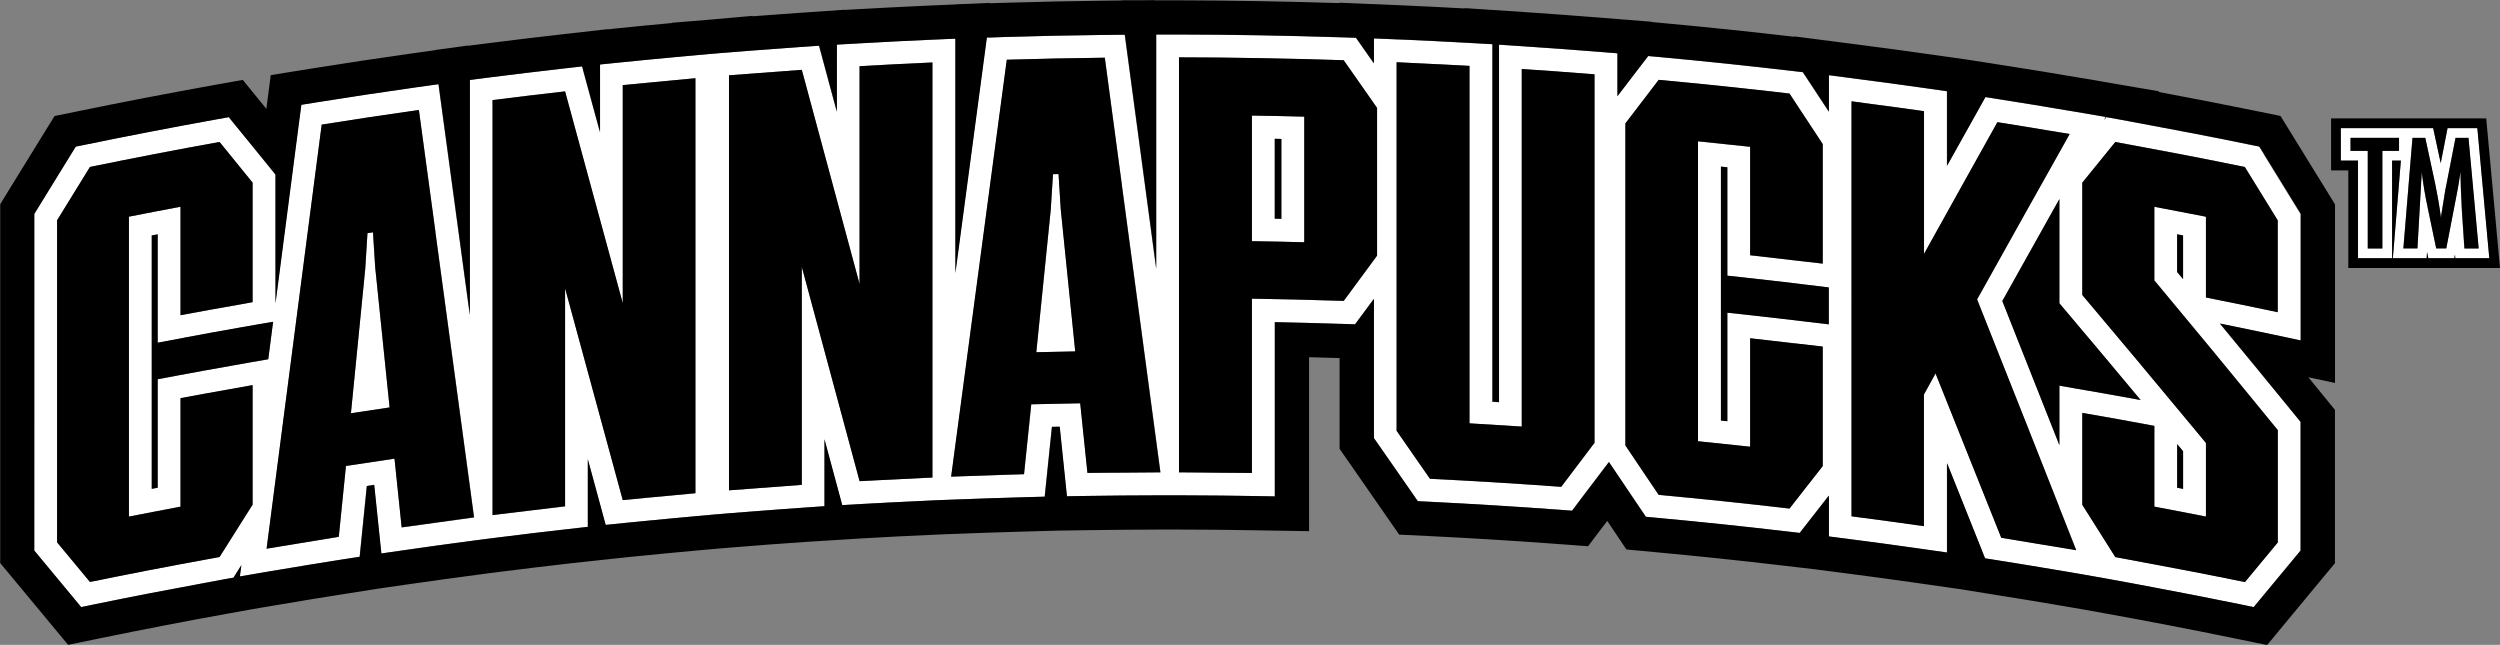
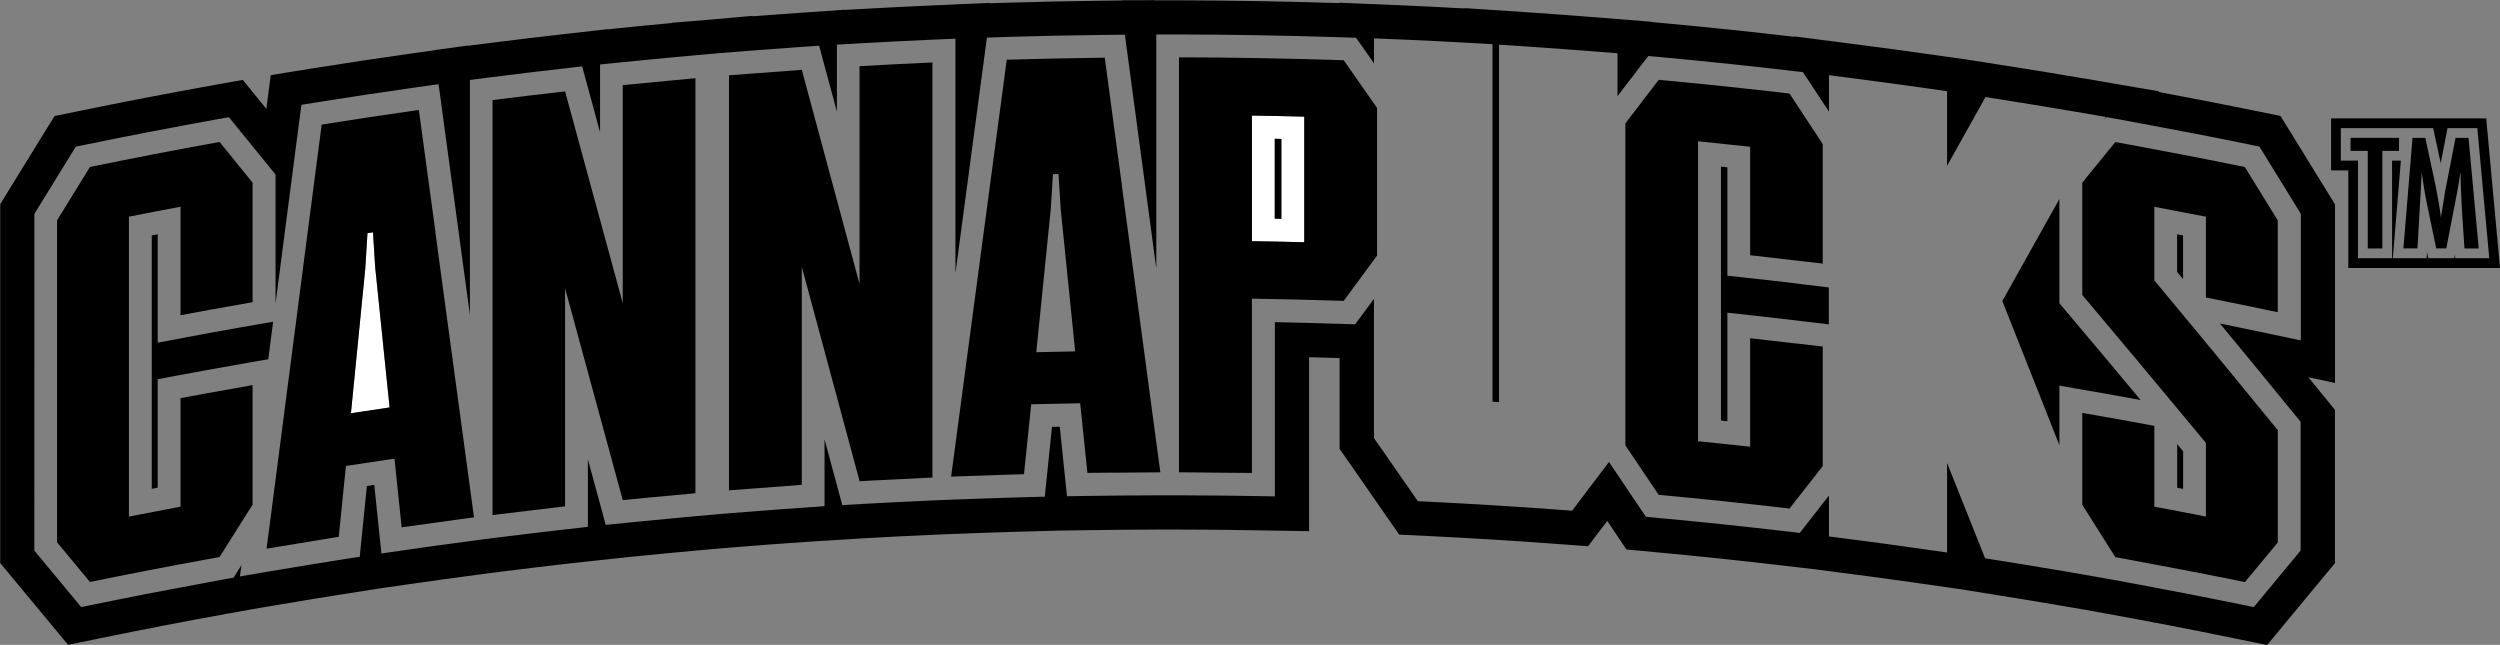
<svg xmlns="http://www.w3.org/2000/svg" viewBox="0 0 370.17 95.48" id="Layer_1">
  <rect x="0" y="0" width="370.17" height="95.48" fill="#808080" stroke="none" />
  <defs>
    <style>
      .cls-1 {
        fill: #fff;
      }
    </style>
  </defs>
  <g>
    <path d="M55.23,34.4c-.27.04-.55.08-.82.12-.11,1.76-.22,3.53-.33,5.29-.71,7.13-1.42,14.25-2.12,21.38,1.91-.29,3.81-.58,5.72-.86-.71-6.92-1.42-13.83-2.13-20.74-.11-1.73-.22-3.46-.33-5.19Z" class="cls-1" />
-     <path d="M156.74,25.78c-.27,0-.55.01-.82.02-.11,1.75-.22,3.5-.33,5.25-.71,7.03-1.43,14.07-2.14,21.11,1.92-.05,3.85-.09,5.77-.12-.71-7.01-1.43-14.01-2.14-21.02-.11-1.75-.22-3.49-.33-5.24Z" class="cls-1" />
    <path d="M185.37,35.71c2.58.04,5.16.09,7.75.16v-18.6c-2.58-.07-5.16-.12-7.75-.16v18.6ZM188.75,20.55c.33,0,.65.01.98.02v11.83c-.33,0-.65-.01-.98-.02v-11.83Z" class="cls-1" />
-     <path d="M335.27,22.95l-.77-1.24-1.43-.29c-5.32-1.09-10.7-2.13-16.05-3.12-1.07-.2-2.15-.41-3.22-.6l-1.96-.35-.34.42.25-.45-4.73-.81c-.3-.05-.61-.1-.92-.15-3.27-.56-6.57-1.1-9.82-1.61l-2.33-.37-1.15,2.06c-1.51,2.7-3.02,5.41-4.54,8.12v-11.04l-2.9-.42c-3.59-.51-7.21-1.01-10.77-1.46l-1.06-.14-2.76-.36v5.4c-1-1.52-1.99-3.03-2.99-4.54l-.87-1.31-1.22-.14-.35-.04c-6.45-.75-12.99-1.44-19.46-2.04l-1.34-.12-.52-.05-1.14,1.48c-1.14,1.49-2.28,2.98-3.42,4.47v-6.35l-1.44-.12-1.67-.13c-3.63-.29-7.27-.56-10.82-.79l-3.61-.24v52.94c-.32-.02-.65-.04-.97-.06V6.56l-3.19-.18c-3.58-.2-7.16-.38-10.64-.53-.06,0-.13,0-.19,0l-3.53-.15v3.69c-.56-.8-1.12-1.6-1.68-2.4l-.97-1.38-1.69-.06c-.24,0-.49-.01-.74-.02-7.91-.25-15.9-.4-23.76-.41h-2.92s-.47,0-.47,0v34.66l-4.65-34.64h-.42s-2.57.03-2.57.03c-4.83.06-9.73.16-14.57.3l-2.45.07h-.42s-.38,2.86-.38,2.86c-1.43,10.67-2.85,21.36-4.28,32.04V5.72l-.49.02-3.04.13c-3.59.16-7.24.34-10.83.55l-3.19.18v9.93c-.64-2.36-1.27-4.72-1.91-7.08l-.72-2.68-2.77.19c-2.35.16-4.71.34-7.06.52-1.26.1-2.52.19-3.77.3l-1.31.11h0s-1.11.09-1.11.09l-.69.06h0s-1.88.17-1.88.17c-1.06.09-2.13.19-3.19.29-2.55.24-5.1.48-7.62.74l-3.04.31v10.02c-.63-2.31-1.26-4.62-1.89-6.94l-.76-2.8-2.88.33c-3.58.41-7.21.84-10.79,1.3l-2.56.33-.39.05v34.79l-4.64-34.17-.44.06-2.93.41c-4.81.68-9.67,1.41-14.45,2.18l-2.49.4-.33,2.5c-.15,1.17-.3,2.35-.46,3.52-1.01,7.79-2.03,15.59-3.04,23.39v-19.08l-.75-.93c-.51-.63-1.01-1.25-1.52-1.87-1.12-1.39-2.25-2.77-3.38-4.15l-1.26-1.55-1.96.35c-6.4,1.15-12.89,2.4-19.27,3.72l-1.43.29-.77,1.24c-1.62,2.63-3.25,5.27-4.87,7.91l-.5.81v49.86l.78.94c1.62,1.95,3.24,3.9,4.86,5.86l1.3,1.57,1.99-.41c5.39-1.11,10.85-2.16,16.28-3.16.94-.17,1.89-.36,2.82-.53l1.47-.26.79-1.26c.12-.2.25-.39.37-.59l-.22,1.67,4.51-.77c.42-.07.85-.14,1.27-.21,3.11-.53,6.26-1.04,9.38-1.53l2.58-.4,1.06-10.48c.36-.06.73-.11,1.09-.17l1.06,10.16,3.48-.5c1.5-.22,3-.43,4.51-.64,2.06-.29,4.12-.57,6.17-.83l1.24-.16,1.48-.19c1.89-.24,3.79-.47,5.69-.7,1.67-.2,3.34-.4,5-.58l3-.34v-10c.63,2.31,1.26,4.63,1.89,6.94l.75,2.77,2.85-.29c2.31-.24,4.62-.46,6.93-.67,1.27-.12,2.53-.24,3.79-.35l2.43-.22,2.52-.21c1.06-.09,2.14-.17,3.21-.25,2.5-.2,5.02-.38,7.52-.56l3.15-.22v-9.91c.64,2.36,1.27,4.73,1.91,7.09l.72,2.66,2.75-.16c1.44-.08,2.88-.16,4.33-.23,2.14-.11,4.29-.22,6.42-.31l1.45-.06,1.31-.05c1.84-.07,3.69-.14,5.55-.2,1.74-.06,3.48-.11,5.2-.16l2.97-.08,1.07-10.34c.38,0,.77-.02,1.15-.02l1.07,10.3,3.1-.05c1.67-.02,3.35-.04,5.04-.06,1.91-.02,3.82-.03,5.72-.03h1.15s1.58,0,1.58,0c2.08,0,4.17.02,6.25.04,1.5.02,3.01.03,4.5.06l3.44.06v-25.8c3.2.06,6.41.15,9.59.25.17,0,.34,0,.51.01l1.78.06,1.06-1.43c.58-.78,1.15-1.56,1.73-2.34v20.62l.61.87c1.65,2.36,3.29,4.73,4.94,7.1l.95,1.37,1.66.08c6.43.32,12.94.72,19.34,1.19l1.84.14,1.11-1.47c.37-.49.74-.98,1.11-1.47,1.08-1.43,2.16-2.85,3.24-4.27,1,1.48,2,2.96,3,4.45.52.78,1.05,1.55,1.57,2.33l.9,1.33,1.6.15c6.41.59,12.9,1.27,19.29,2.02l1.13.13.76.09,1.17-1.5c1.05-1.35,2.1-2.69,3.15-4.03v6.05l1.55.2,1.4.18c3.54.46,7.13.94,10.68,1.45l3.86.55v-13.25c1.64,4.1,3.28,8.21,4.92,12.32l.71,1.79,1.9.3c2.84.45,5.72.93,8.6,1.41.82.14,1.64.27,2.45.41l4.27.74h0s1.47.28,1.47.28c2.02.36,4.05.75,6.07,1.13,4.36.82,8.72,1.66,13.03,2.55l1.99.41,1.3-1.57c1.62-1.96,3.24-3.91,4.86-5.86l.78-.94v-19.06l-.76-.93c-3.72-4.56-7.46-9.12-11.19-13.63,2.63.53,5.26,1.07,7.86,1.63l4.08.87v-18.73l-.5-.81c-1.62-2.64-3.25-5.28-4.87-7.91ZM40.43,47.65c-.24,1.85-.48,3.7-.72,5.55l-2.89.5c-.78.14-1.57.28-2.35.42-2.8.49-5.6,1-8.37,1.52l-2.76.52v16.06c-.29.06-.58.11-.88.17v-37.52c.29-.06.58-.11.88-.17v16.05l4.01-.75c2.6-.49,5.22-.96,7.84-1.43.93-.16,1.86-.33,2.79-.49l2.45-.42ZM32.51,82.47c-.59.11-1.18.22-1.77.33-5.82,1.06-11.62,2.18-17.42,3.37-1.62-1.96-3.25-3.92-4.87-5.87,0-15.89,0-31.79,0-47.68,1.62-2.64,3.24-5.27,4.87-7.9,6.38-1.31,12.78-2.55,19.19-3.7,1.63,2,3.26,4.01,4.89,6.02v17.7c-.58.1-1.17.21-1.75.32-2.97.52-5.95,1.05-8.92,1.61v-16.06c-2.55.48-5.1.97-7.64,1.47v44.41c2.55-.5,5.09-1,7.64-1.47v-16.06c2.42-.46,4.85-.88,7.28-1.32,1.13-.2,2.26-.42,3.39-.61v17.7c-.21.32-.41.65-.62.98-1.42,2.25-2.85,4.51-4.27,6.77ZM59.48,78.09c-.35-3.39-.71-6.78-1.06-10.17-2.4.35-4.8.71-7.19,1.08-.35,3.5-.71,6.99-1.06,10.49-2.15.34-4.3.7-6.44,1.06-1.42.23-2.83.45-4.25.7.19-1.46.38-2.91.57-4.37.25-1.9.49-3.8.74-5.7,1.69-13.02,3.38-26.04,5.07-39.05.59-4.55,1.18-9.12,1.78-13.67,4.79-.77,9.59-1.49,14.39-2.17.82,6.03,1.64,12.08,2.46,18.11,1.69,12.46,3.38,24.92,5.07,37.4.22,1.61.44,3.22.65,4.83-.22.03-.44.06-.65.09-1.69.22-3.38.46-5.07.7-1.66.23-3.33.45-4.99.69ZM102.97,73.03c-1.16.1-2.32.22-3.49.33-2.42.23-4.85.45-7.27.69-2.85-10.47-5.69-20.92-8.54-31.36,0,10.76,0,21.52,0,32.28-1.69.19-3.38.41-5.07.61-1.68.2-3.36.39-5.04.61-.21.03-.42.05-.63.08V14.82c3.58-.46,7.16-.89,10.74-1.29,2.84,10.44,5.69,20.89,8.54,31.36V12.61c2.42-.25,4.85-.47,7.27-.69,1.16-.11,2.32-.23,3.49-.33v61.45ZM304.93,39.85v5.06l.8.95c3.73,4.41,7.48,8.88,11.23,13.38-2.71-.5-5.41-.98-8.06-1.44l-1.86-.32-2.11-.37v8.81c-.98-2.49-1.97-4.98-2.95-7.46-.71-1.79-1.41-3.57-2.12-5.35-1.13-2.84-2.25-5.69-3.38-8.53.79-1.42,1.58-2.82,2.37-4.24.34-.6.67-1.2,1.01-1.8,1.69-3.03,3.38-6.04,5.07-9.06v10.38ZM323.24,66.81v5.57c-.29-.06-.58-.11-.88-.17v-6.47c.29.35.58.71.88,1.06ZM258.77,41.15c2.28.25,4.6.52,6.93.79.33.04.65.08.98.12.93.11,1.85.22,2.78.33l1.31.16v5.47l-.48-.06c-1.2-.15-2.41-.29-3.61-.43-.33-.04-.65-.08-.98-.12-2.08-.24-4.16-.48-6.2-.71l-3.75-.41v16.07c-.32-.03-.63-.07-.95-.1V24.66c.32.03.63.07.95.1v16.05l3.01.33ZM127.28,71.25c-2.85-10.6-5.71-21.18-8.56-31.74v32.28c-2.43.17-4.86.36-7.29.55-1.16.09-2.33.17-3.49.26V11.15c1.16-.1,2.33-.17,3.49-.26,2.43-.19,4.86-.38,7.29-.55,2.85,10.56,5.71,21.15,8.56,31.74V9.8c3.6-.21,7.19-.39,10.79-.55v61.45c-.22,0-.44.02-.66.03-1.72.08-3.44.17-5.15.26-1.66.09-3.32.16-4.97.25ZM161.03,70.03c-.36-3.44-.71-6.87-1.07-10.31-2.42.04-4.84.09-7.25.15-.36,3.45-.71,6.9-1.07,10.35-1.7.05-3.41.12-5.11.17-1.69.06-3.38.1-5.07.17-.2,0-.41.01-.61.02.2-1.52.41-3.05.61-4.57,1.69-12.68,3.38-25.35,5.07-38.02.85-6.38,1.7-12.77,2.56-19.14,4.83-.15,9.67-.25,14.51-.3.84,6.28,1.69,12.57,2.53,18.85,1.69,12.59,3.38,25.19,5.07,37.79.21,1.59.43,3.17.64,4.76-.21,0-.43,0-.64,0-1.69,0-3.38.03-5.07.04-1.69.01-3.39.02-5.09.04ZM198.96,44.56c-.21,0-.42-.01-.62-.02-4.32-.14-8.65-.25-12.97-.31v25.81c-1.67-.03-3.33-.03-5-.04-1.71-.02-3.42-.04-5.13-.05-.22,0-.45,0-.67,0V8.49c7.92.02,15.85.16,23.77.41.21,0,.42,0,.62.02,1.48,2.11,2.97,4.23,4.45,6.36.16.24.33.47.49.7v21.88c-.16.22-.33.45-.49.67-1.48,2.01-2.97,4.02-4.45,6.04ZM236.1,65.58c-1.04,1.37-2.08,2.74-3.12,4.12-.6.8-1.21,1.59-1.81,2.39-6.47-.48-12.95-.88-19.43-1.19-1.65-2.38-3.29-4.75-4.94-7.11V9.22c.93.04,1.86.1,2.8.14,2.67.12,5.33.25,7.99.4v52.93c2.58.15,5.16.3,7.74.48V10.23c3.42.23,6.85.48,10.27.75.17.01.34.02.51.04,0,18.19,0,36.38,0,54.57ZM269.88,69.02c-1.39,1.78-2.79,3.56-4.18,5.34-.25.32-.49.63-.74.95-6.45-.76-12.91-1.43-19.37-2.03-.74-1.1-1.48-2.19-2.22-3.29-.9-1.34-1.81-2.69-2.71-4.03V18.28c1.3-1.7,2.6-3.4,3.9-5.1.34-.45.69-.9,1.03-1.35,6.46.6,12.92,1.27,19.37,2.03.25.37.49.75.74,1.13,1.39,2.11,2.79,4.23,4.18,6.35v17.7c-1.06-.13-2.13-.25-3.2-.37-.33-.04-.65-.08-.98-.11-2.19-.26-4.38-.52-6.57-.76v-16.06c-2.57-.28-5.14-.55-7.72-.81v44.41c2.57.26,5.14.53,7.72.81v-16.06c2.19.24,4.38.51,6.57.76.33.04.65.08.98.11,1.06.13,2.13.24,3.2.37v17.7ZM301.99,80.56c-1.89-.31-3.77-.64-5.66-.94-3.13-7.86-6.26-15.69-9.4-23.51-.11-.27-.22-.55-.33-.82-.13.24-.26.48-.4.72-.44.8-.88,1.59-1.32,2.39v19.5c-3.38-.48-6.75-.94-10.13-1.38-.2-.03-.39-.05-.59-.08V15c.61.08,1.22.17,1.84.25,2.96.39,5.93.79,8.89,1.21v21.14c3.63-6.53,7.25-13.03,10.87-19.51,2.63.41,5.26.85,7.89,1.29.93.16,1.87.3,2.81.46-2.2,3.91-4.39,7.82-6.59,11.75-1.52,2.72-3.05,5.45-4.57,8.18-.85,1.52-1.7,3.04-2.55,4.56,1.78,4.49,3.57,8.99,5.35,13.49.59,1.49,1.18,2.97,1.77,4.46,1.69,4.28,3.38,8.56,5.07,12.85.2.51.4,1.02.61,1.53.63,1.6,1.26,3.19,1.89,4.79-1.81-.31-3.62-.6-5.43-.9ZM337.26,46.22c-3.54-.75-7.08-1.48-10.63-2.18v-11.96c-2.55-.5-5.09-1-7.64-1.47v10.9c.77.92,1.53,1.85,2.3,2.77,2.14,2.57,4.28,5.15,6.42,7.74,3.19,3.87,6.38,7.75,9.56,11.66v16.63c-1.62,1.95-3.24,3.91-4.87,5.87-5.05-1.04-10.11-2.01-15.18-2.95-1.34-.25-2.67-.51-4.01-.75-1.54-2.45-3.09-4.9-4.64-7.35-.08-.13-.17-.27-.25-.4v-13.6c.06.01.12.02.18.03,3.5.61,6.99,1.24,10.49,1.89v11.96c2.55.48,5.1.97,7.64,1.47v-10.9c-.88-1.07-1.76-2.12-2.64-3.18-5.22-6.29-10.44-12.55-15.67-18.73v-16.63c1.63-2.01,3.26-4.02,4.89-6.02.69.12,1.38.26,2.06.38,5.72,1.04,11.43,2.14,17.12,3.32,1.62,2.63,3.25,5.26,4.87,7.9v13.6ZM322.37,40.28v-5.58c.29.06.58.11.88.17v6.47c-.29-.35-.58-.7-.88-1.05Z" class="cls-1" />
-     <path d="M366.82,18.97h-4.41l-1.01,5.19-1.12-5.19h-13.67v4.81h2.54v14.45h5.05v-14.45h1.3l-1.19,14.45h5.01l.05-.92.19.92h3.85l.11-.56.04.56h5.04l-1.77-19.26ZM355.22,22.34h-2.47v14.45h-2.16v-14.45h-2.55v-1.93h7.18v1.93ZM364.52,31.23c-.01-.28-.03-.53-.04-.73-.01-.2-.02-.37-.02-.51l-.1-2.2-.05-2.02s0-.04,0-.09,0-.11-.02-.19l-.05.33c-.06.39-.11.73-.15,1.02-.05.29-.09.53-.12.73l-.28,1.5-.11.56-1.38,7.15h-1.49l-1.29-6.17c-.18-.81-.33-1.64-.47-2.48-.14-.84-.26-1.72-.38-2.64l-.64,11.29h-2.08l.95-11.56.4-4.81h1.89l1.44,6.68c.18.83.34,1.67.48,2.51.14.84.28,1.72.4,2.64.02-.12.03-.21.03-.28,0-.07.01-.11.02-.14l.31-1.88.28-1.78.24-1.18,1.28-6.57h1.91l1.51,16.38h-2.11l-.37-5.56Z" class="cls-1" />
  </g>
  <g>
    <path d="M27.36,49.99l-4.01.75v-16.05c-.29.06-.58.11-.88.17v37.52c.29-.06.58-.11.88-.17v-16.06l2.76-.52c2.76-.52,5.57-1.02,8.37-1.52.78-.14,1.57-.28,2.35-.42l2.89-.5c.24-1.85.48-3.7.72-5.55l-2.45.42c-.93.16-1.86.33-2.79.49-2.62.46-5.24.94-7.84,1.43Z" />
    <path d="M188.75,32.38c.33,0,.65.01.98.02v-11.83c-.33,0-.65-.01-.98-.02v11.83Z" />
    <path d="M266.69,42.06c-.33-.04-.65-.08-.98-.12-2.33-.28-4.66-.55-6.93-.79l-3.01-.33v-16.05c-.32-.03-.63-.07-.95-.1v37.6c.32.03.63.07.95.1v-16.07l3.75.41c2.04.22,4.12.46,6.2.71.33.04.65.08.98.12,1.2.14,2.41.28,3.61.43l.48.06v-5.47l-1.31-.16c-.93-.11-1.85-.22-2.78-.33Z" />
    <path d="M322.37,65.75v6.47c.29.06.58.11.88.17v-5.57c-.29-.35-.58-.71-.88-1.06Z" />
    <path d="M323.24,41.33v-6.47c-.29-.06-.58-.11-.88-.17v5.58c.29.35.58.7.88,1.05Z" />
    <path d="M304.93,39.85v-10.38c-1.69,3.02-3.38,6.03-5.07,9.06-.34.6-.67,1.2-1.01,1.8-.79,1.42-1.58,2.82-2.37,4.24,1.13,2.84,2.26,5.69,3.38,8.53.71,1.78,1.42,3.57,2.12,5.35.98,2.49,1.97,4.97,2.95,7.46v-8.81l2.11.37,1.86.32c2.65.46,5.36.94,8.06,1.44-3.74-4.49-7.5-8.97-11.23-13.38l-.8-.95v-5.06Z" />
    <path d="M339.59,20.28l-1.92-3.11-3.58-.73c-4.79-.98-9.63-1.92-14.45-2.82l.05-.1-8.36-1.43-1.54-.28h-.01s-1.91-.31-1.91-.31c-3.59-.62-7.23-1.21-10.81-1.77l-5.82-.91h0s-5.16-.73-5.16-.73c-3.61-.52-7.26-1.01-10.84-1.47l-9.54-1.23v.06c-6.41-.75-12.91-1.43-19.34-2.02l-1.81-.17v-.04l-7.78-.62c-3.6-.29-7.21-.55-10.73-.79l-9.18-.61v.05c-3.27-.18-6.53-.34-9.71-.48l-3.7-.16h0s-.2,0-.2,0l-4.92-.21v.06c-7.91-.25-15.89-.39-23.75-.41h-3.62s0-.03,0-.03l-1.91.02h-2.94s0,.03,0,.03l-2.63.03c-4.86.06-9.79.16-14.66.31l-2.3.07v-.05l-3.32.15-1.56.05v.02s-3.95.17-3.95.17c-3.62.16-7.29.35-10.9.55l-1.71.1v-.03s-6.94.48-6.94.48c-2.24.15-4.48.32-6.71.49v-.06l-6.67.59-5.27.43v.04c-2.72.25-5.44.51-8.13.79l-1.41.15v-.03s-7.22.82-7.22.82c-3.6.41-7.26.85-10.85,1.31l-2.6.33v-.04s-2.93.41-2.93.41l-1.85.24v.03l-3.64.51c-4.84.68-9.73,1.42-14.54,2.19l-6.23,1-.65,5c-.11-.14-.23-.28-.34-.42l-3.15-3.87-4.91.88c-6.44,1.16-12.97,2.42-19.39,3.74l-3.57.73-1.92,3.1c-1.63,2.63-3.25,5.27-4.88,7.92l-1.25,2.04v53.13l1.95,2.35c1.62,1.95,3.24,3.9,4.86,5.85l3.24,3.91,4.98-1.02c6.29-1.29,12.68-2.53,18.98-3.66l3.46-.62,3.42-.58c3.5-.6,7.06-1.18,10.58-1.73l4.63-.73,4.59-.66c3.53-.51,7.1-1,10.61-1.46l1.13-.15,1.57-.2c3.53-.45,7.11-.88,10.62-1.28l8.44-.91c3.55-.36,7.13-.7,10.65-1.02l2.39-.21,2.52-.21c3.52-.29,7.11-.56,10.66-.8l8.47-.53c3.54-.2,7.13-.39,10.67-.54l1.39-.06,1.35-.05c3.54-.14,7.14-.26,10.68-.36l4.7-.13,4.59-.07c3.54-.05,7.14-.08,10.69-.09h1.16s1.55,0,1.55,0c3.56,0,7.15.04,10.68.1l8.59.14v-25.76c1.51.04,3.02.09,4.52.13v13.44l1.52,2.18c1.64,2.36,3.29,4.73,4.93,7.1l2.37,3.42,4.16.2c6.39.31,12.86.71,19.22,1.18l4.59.34,2.78-3.67s.04-.05.06-.08c.2.3.4.59.6.89l2.24,3.34,4,.37c6.37.59,12.82,1.26,19.17,2.01l4.53.53,4.58.59c3.52.45,7.08.94,10.61,1.44l6.56.94,4.76.77c3.62.57,7.32,1.18,10.98,1.81l2.83.49,2.89.52c6.31,1.14,12.7,2.37,18.98,3.66l4.98,1.02,3.24-3.92c1.62-1.96,3.24-3.91,4.85-5.85l1.95-2.35v-22.7l-1.9-2.33c-.68-.83-1.36-1.67-2.04-2.5l3.95.84v-26.43l-1.25-2.04c-1.62-2.64-3.25-5.28-4.88-7.91ZM340.64,50.4l-4.08-.87c-2.6-.55-5.24-1.1-7.86-1.63,3.73,4.51,7.47,9.07,11.19,13.63l.76.93v19.06l-.78.94c-1.62,1.95-3.24,3.9-4.86,5.86l-1.3,1.57-1.99-.41c-4.32-.89-8.68-1.73-13.03-2.55-2.03-.38-4.05-.77-6.07-1.13l-1.47-.26h0s-4.27-.75-4.27-.75c-.81-.14-1.63-.28-2.45-.41-2.88-.49-5.76-.96-8.6-1.41l-1.9-.3-.71-1.79c-1.64-4.11-3.28-8.22-4.92-12.32v13.25l-3.86-.55c-3.55-.51-7.14-1-10.68-1.45l-1.4-.18-1.55-.2v-6.05c-1.05,1.34-2.1,2.68-3.15,4.03l-1.17,1.5-.76-.09-1.13-.13c-6.39-.75-12.88-1.43-19.29-2.02l-1.6-.15-.9-1.33c-.52-.78-1.05-1.55-1.57-2.33-1-1.48-2-2.97-3-4.45-1.08,1.42-2.16,2.85-3.24,4.27-.37.49-.74.98-1.11,1.47l-1.11,1.47-1.84-.14c-6.4-.47-12.91-.87-19.34-1.19l-1.66-.08-.95-1.37c-1.65-2.37-3.29-4.74-4.94-7.1l-.61-.87v-20.62c-.58.78-1.15,1.56-1.73,2.34l-1.06,1.43-1.78-.06c-.17,0-.34,0-.51-.01-3.18-.1-6.39-.19-9.59-.25v25.8l-3.44-.06c-1.49-.02-2.99-.04-4.5-.06-2.09-.02-4.17-.04-6.25-.04h-1.58s-1.15,0-1.15,0c-1.9,0-3.81.01-5.72.03-1.68.01-3.36.03-5.04.06l-3.1.05-1.07-10.3c-.38,0-.77.02-1.15.02l-1.07,10.34-2.97.08c-1.73.05-3.46.1-5.2.16-1.85.06-3.71.13-5.55.2l-1.31.05-1.45.06c-2.13.09-4.27.2-6.42.31-1.44.08-2.89.15-4.33.23l-2.75.16-.72-2.66c-.64-2.36-1.27-4.73-1.91-7.09v9.91l-3.15.22c-2.5.17-5.02.36-7.52.56-1.07.08-2.15.17-3.21.25l-2.52.21-2.43.22c-1.25.11-2.52.23-3.79.35-2.31.22-4.62.44-6.93.67l-2.85.29-.75-2.77c-.63-2.32-1.26-4.63-1.89-6.94v10s-3,.34-3,.34c-1.66.19-3.33.38-5,.58-1.9.23-3.8.46-5.69.7l-1.48.19-1.24.16c-2.04.27-4.1.55-6.17.83-1.51.21-3.01.42-4.51.64l-3.48.5-1.06-10.16c-.36.06-.73.11-1.09.17l-1.06,10.48-2.58.4c-3.12.49-6.26,1-9.38,1.53-.42.07-.85.14-1.27.21l-4.51.77.22-1.67c-.12.2-.25.39-.37.59l-.79,1.26-1.47.26c-.94.17-1.88.35-2.82.53-5.43,1-10.89,2.05-16.28,3.16l-1.99.41-1.3-1.57c-1.62-1.96-3.24-3.91-4.86-5.86l-.78-.94V31.67l.5-.81c1.62-2.64,3.25-5.28,4.87-7.91l.77-1.24,1.43-.29c6.38-1.31,12.87-2.56,19.27-3.72l1.96-.35,1.26,1.55c1.12,1.38,2.25,2.77,3.38,4.15.51.62,1.01,1.25,1.52,1.87l.75.93v19.08c1.01-7.79,2.02-15.59,3.04-23.39.15-1.17.3-2.35.46-3.52l.33-2.5,2.49-.4c4.77-.76,9.63-1.5,14.45-2.18l2.93-.41.44-.06,4.64,34.17V11.84l.39-.05,2.56-.33c3.57-.45,7.2-.89,10.79-1.3l2.88-.33.76,2.8c.63,2.31,1.26,4.62,1.89,6.94v-10.02l3.04-.31c2.52-.26,5.07-.5,7.62-.74,1.06-.1,2.13-.2,3.19-.29l1.88-.17h0s.69-.06.69-.06l1.11-.1h0s1.31-.1,1.31-.1c1.24-.1,2.51-.2,3.77-.3,2.35-.18,4.7-.36,7.06-.52l2.77-.19.72,2.68c.64,2.36,1.27,4.72,1.91,7.08V6.61l3.19-.18c3.59-.21,7.24-.39,10.83-.55l3.04-.13.49-.02v34.72c1.43-10.68,2.85-21.37,4.28-32.04l.38-2.85h.42s2.45-.09,2.45-.09c4.84-.15,9.74-.25,14.57-.3l2.57-.03h.42s4.65,34.63,4.65,34.63V5.1h.47s2.92,0,2.92,0c7.87.02,15.86.16,23.76.41.24,0,.49.01.74.02l1.69.06.97,1.38c.56.8,1.12,1.6,1.68,2.4v-3.69l3.53.15c.06,0,.13,0,.19,0,3.48.15,7.06.33,10.64.53l3.19.18v52.94c.32.02.65.04.97.06V6.61l3.61.24c3.55.24,7.2.5,10.82.79l1.67.13,1.44.12v6.35c1.14-1.49,2.28-2.98,3.42-4.47l1.14-1.48.52.05,1.34.12c6.47.6,13.01,1.28,19.46,2.04l.35.04,1.22.14.87,1.31c1,1.51,1.99,3.03,2.99,4.54v-5.4l2.76.36,1.06.14c3.56.46,7.18.95,10.77,1.46l2.9.42v11.04c1.51-2.71,3.02-5.42,4.54-8.12l1.15-2.06,2.33.37c3.25.51,6.55,1.05,9.82,1.61.3.05.61.1.92.15l4.73.81-.25.45.34-.42,1.96.35c1.07.19,2.14.4,3.22.6,5.35.99,10.73,2.02,16.05,3.12l1.43.29.77,1.24c1.62,2.63,3.25,5.27,4.87,7.91l.5.81v18.73Z" />
    <path d="M26.73,58.96v16.06c-2.55.48-5.1.97-7.64,1.47v-44.41c2.55-.5,5.09-1,7.64-1.47v16.06c2.97-.56,5.94-1.09,8.92-1.61.58-.1,1.17-.22,1.75-.32v-17.7c-1.63-2.01-3.26-4.02-4.89-6.02-6.41,1.15-12.8,2.39-19.19,3.7-1.62,2.63-3.25,5.26-4.87,7.9,0,15.89,0,31.79,0,47.68,1.62,1.95,3.24,3.91,4.87,5.87,5.8-1.19,11.6-2.31,17.42-3.37.59-.11,1.18-.22,1.77-.33,1.42-2.26,2.85-4.52,4.27-6.77.21-.33.41-.65.62-.98v-17.7c-1.13.2-2.26.41-3.39.61-2.43.43-4.86.86-7.28,1.32Z" />
    <path d="M64.48,34.39c-.82-6.04-1.64-12.08-2.46-18.11-4.8.68-9.6,1.4-14.39,2.17-.59,4.55-1.18,9.11-1.78,13.67-1.69,13.01-3.38,26.03-5.07,39.05-.25,1.9-.49,3.8-.74,5.7-.19,1.46-.38,2.91-.57,4.37,1.41-.24,2.83-.46,4.25-.7,2.15-.35,4.29-.72,6.44-1.06.35-3.5.71-6.99,1.06-10.49,2.4-.37,4.79-.73,7.19-1.08.35,3.39.71,6.78,1.06,10.17,1.66-.24,3.33-.46,4.99-.69,1.69-.23,3.38-.48,5.07-.7.22-.03.44-.06.65-.09-.22-1.61-.44-3.22-.65-4.83-1.69-12.47-3.38-24.94-5.07-37.4ZM57.68,60.33c-1.91.28-3.81.57-5.72.86.71-7.13,1.42-14.26,2.12-21.38.11-1.76.22-3.53.33-5.29.27-.04.54-.08.82-.12.11,1.73.22,3.46.33,5.19.71,6.91,1.42,13.83,2.13,20.74Z" />
    <path d="M92.21,12.61v32.28c-2.85-10.47-5.69-20.92-8.54-31.36-3.58.41-7.16.84-10.74,1.29v61.45c.21-.03.42-.05.63-.08,1.68-.21,3.36-.4,5.04-.61,1.69-.2,3.38-.42,5.07-.61,0-10.76,0-21.52,0-32.28,2.84,10.44,5.69,20.89,8.54,31.36,2.42-.25,4.85-.47,7.27-.69,1.16-.11,2.33-.23,3.49-.33V11.58c-1.16.1-2.32.22-3.49.33-2.42.23-4.85.45-7.27.69Z" />
    <path d="M127.28,42.08c-2.85-10.6-5.71-21.18-8.56-31.74-2.43.17-4.86.36-7.29.55-1.16.09-2.33.17-3.49.26v61.45c1.16-.1,2.33-.17,3.49-.26,2.43-.19,4.86-.38,7.29-.55v-32.28c2.85,10.56,5.71,21.15,8.56,31.74,1.66-.1,3.32-.17,4.97-.25,1.72-.09,3.44-.18,5.15-.26.22,0,.44-.02.66-.03V9.25c-3.6.16-7.19.34-10.79.55v32.28Z" />
    <path d="M166.11,27.39c-.84-6.28-1.69-12.57-2.53-18.85-4.84.06-9.67.16-14.51.3-.85,6.38-1.7,12.76-2.56,19.14-1.69,12.67-3.38,25.34-5.07,38.02-.2,1.52-.41,3.05-.61,4.57.2,0,.41-.01.61-.02,1.69-.07,3.38-.11,5.07-.17,1.7-.06,3.41-.13,5.11-.17.36-3.45.71-6.9,1.07-10.35,2.42-.06,4.84-.11,7.25-.15.36,3.44.71,6.87,1.07,10.31,1.69-.03,3.39-.03,5.09-.04,1.69-.01,3.38-.04,5.07-.04.21,0,.43,0,.64,0-.21-1.59-.43-3.17-.64-4.76-1.69-12.6-3.38-25.2-5.07-37.79ZM159.21,52.03c-1.92.03-3.85.07-5.77.12.71-7.04,1.43-14.07,2.14-21.11.11-1.75.22-3.5.33-5.25.27,0,.55-.01.82-.02.11,1.75.22,3.49.33,5.24.71,7,1.43,14.01,2.14,21.02Z" />
    <path d="M198.96,8.92c-.21,0-.42,0-.62-.02-7.92-.25-15.85-.4-23.77-.41v61.45c.22,0,.45,0,.67,0,1.71,0,3.42.03,5.13.05,1.67.02,3.34.02,5,.04v-25.81c4.32.07,8.65.17,12.97.31.21,0,.42.01.62.02,1.48-2.02,2.97-4.03,4.45-6.04.16-.22.33-.45.49-.67V15.98c-.16-.24-.33-.47-.49-.7-1.48-2.12-2.97-4.24-4.45-6.36ZM185.37,17.11c2.58.04,5.16.09,7.75.16v18.6c-2.58-.07-5.16-.12-7.75-.16v-18.6Z" />
-     <path d="M225.32,10.23v52.93c-2.58-.17-5.16-.33-7.74-.48V9.75c-2.66-.15-5.33-.27-7.99-.4-.93-.04-1.86-.1-2.8-.14v54.57c1.65,2.36,3.29,4.73,4.94,7.11,6.48.32,12.96.72,19.43,1.19.6-.8,1.21-1.59,1.81-2.39,1.04-1.37,2.08-2.75,3.12-4.12,0-18.19,0-36.38,0-54.57-.17-.01-.34-.02-.51-.04-3.42-.27-6.85-.53-10.27-.75Z" />
    <path d="M265.71,50.84c-2.19-.26-4.38-.52-6.57-.76v16.06c-2.57-.28-5.14-.55-7.72-.81V20.92c2.57.26,5.15.53,7.72.81v16.06c2.19.24,4.38.51,6.57.76.33.04.65.08.98.11,1.06.13,2.13.24,3.2.37v-17.7c-1.39-2.12-2.79-4.23-4.18-6.35-.25-.38-.49-.75-.74-1.13-6.45-.76-12.91-1.43-19.37-2.03-.34.45-.69.9-1.03,1.35-1.3,1.7-2.6,3.39-3.9,5.1v47.68c.91,1.34,1.81,2.69,2.71,4.03.74,1.1,1.48,2.19,2.22,3.29,6.46.6,12.92,1.27,19.37,2.03.25-.32.49-.63.74-.95,1.39-1.78,2.79-3.57,4.18-5.34v-17.7c-1.06-.13-2.13-.25-3.2-.37-.33-.04-.65-.08-.98-.11Z" />
-     <path d="M304.93,75.13c-1.69-4.29-3.38-8.58-5.07-12.85-.59-1.49-1.18-2.97-1.77-4.46-1.78-4.5-3.57-9-5.35-13.49.85-1.52,1.7-3.04,2.55-4.56,1.52-2.73,3.05-5.46,4.57-8.18,2.2-3.92,4.4-7.84,6.59-11.75-.93-.16-1.87-.3-2.81-.46-2.63-.44-5.25-.88-7.89-1.29-3.62,6.48-7.25,12.98-10.87,19.51v-21.14c-2.96-.42-5.92-.82-8.89-1.21-.61-.08-1.22-.17-1.84-.25v61.45c.2.03.39.05.59.08,3.38.44,6.76.9,10.13,1.38v-19.5c.44-.8.88-1.6,1.32-2.39.13-.24.26-.48.4-.72.11.27.22.55.33.82,3.13,7.82,6.27,15.65,9.4,23.51,1.89.3,3.78.62,5.66.94,1.81.3,3.62.59,5.43.9-.63-1.6-1.26-3.19-1.89-4.79-.2-.51-.4-1.02-.61-1.53Z" />
    <path d="M315.27,21.41c-.69-.13-1.38-.26-2.06-.38-1.63,2-3.26,4.01-4.89,6.02v16.63c5.23,6.19,10.45,12.44,15.67,18.73.88,1.06,1.76,2.12,2.64,3.18v10.9c-2.55-.5-5.09-1-7.64-1.47v-11.96c-3.49-.66-6.99-1.29-10.49-1.89-.06-.01-.12-.02-.18-.03v13.6c.08.13.17.27.25.4,1.55,2.44,3.09,4.89,4.64,7.35,1.34.24,2.67.5,4.01.75,5.07.94,10.13,1.91,15.18,2.95,1.62-1.96,3.25-3.92,4.87-5.87v-16.63c-3.19-3.91-6.37-7.79-9.56-11.66-2.14-2.59-4.28-5.17-6.42-7.74-.77-.92-1.53-1.85-2.3-2.77v-10.9c2.55.48,5.1.97,7.64,1.47v11.96c3.55.7,7.09,1.43,10.63,2.18v-13.6c-1.62-2.64-3.24-5.27-4.87-7.9-5.7-1.17-11.41-2.27-17.12-3.32Z" />
    <path d="M368.13,17.53h-22.97v7.7h2.55v14.45h22.46l-2.04-22.14ZM363.51,37.67l-.11.56h-3.85l-.19-.92-.05.92h-5.01l1.19-14.45h-1.3v14.45h-5.05v-14.45h-2.54v-4.81h13.67l1.12,5.19,1.01-5.19h4.41l1.77,19.26h-5.04l-.04-.56Z" />
    <polygon points="348.04 20.41 348.04 22.34 350.59 22.34 350.59 36.79 352.75 36.79 352.75 22.34 354.17 22.34 355.22 22.34 355.22 20.41 354.33 20.41 348.04 20.41" />
    <path d="M365.5,20.41h-1.91l-1.28,6.57-.24,1.18-.28,1.78-.31,1.88s-.02.08-.02.14c0,.07-.02.16-.03.28-.12-.92-.25-1.8-.4-2.64-.15-.84-.31-1.67-.48-2.51l-1.44-6.68h-1.89l-.4,4.81-.95,11.56h2.08l.64-11.29c.11.92.24,1.8.38,2.64.14.84.3,1.66.47,2.48l1.29,6.17h1.49l1.38-7.15.11-.56.28-1.5c.03-.2.08-.44.12-.73.05-.29.1-.63.15-1.02l.05-.33c0,.08.01.14.02.19s0,.08,0,.09l.05,2.02.1,2.2c0,.13,0,.3.02.51,0,.21.02.45.04.73l.37,5.56h2.11l-1.51-16.38Z" />
  </g>
</svg>